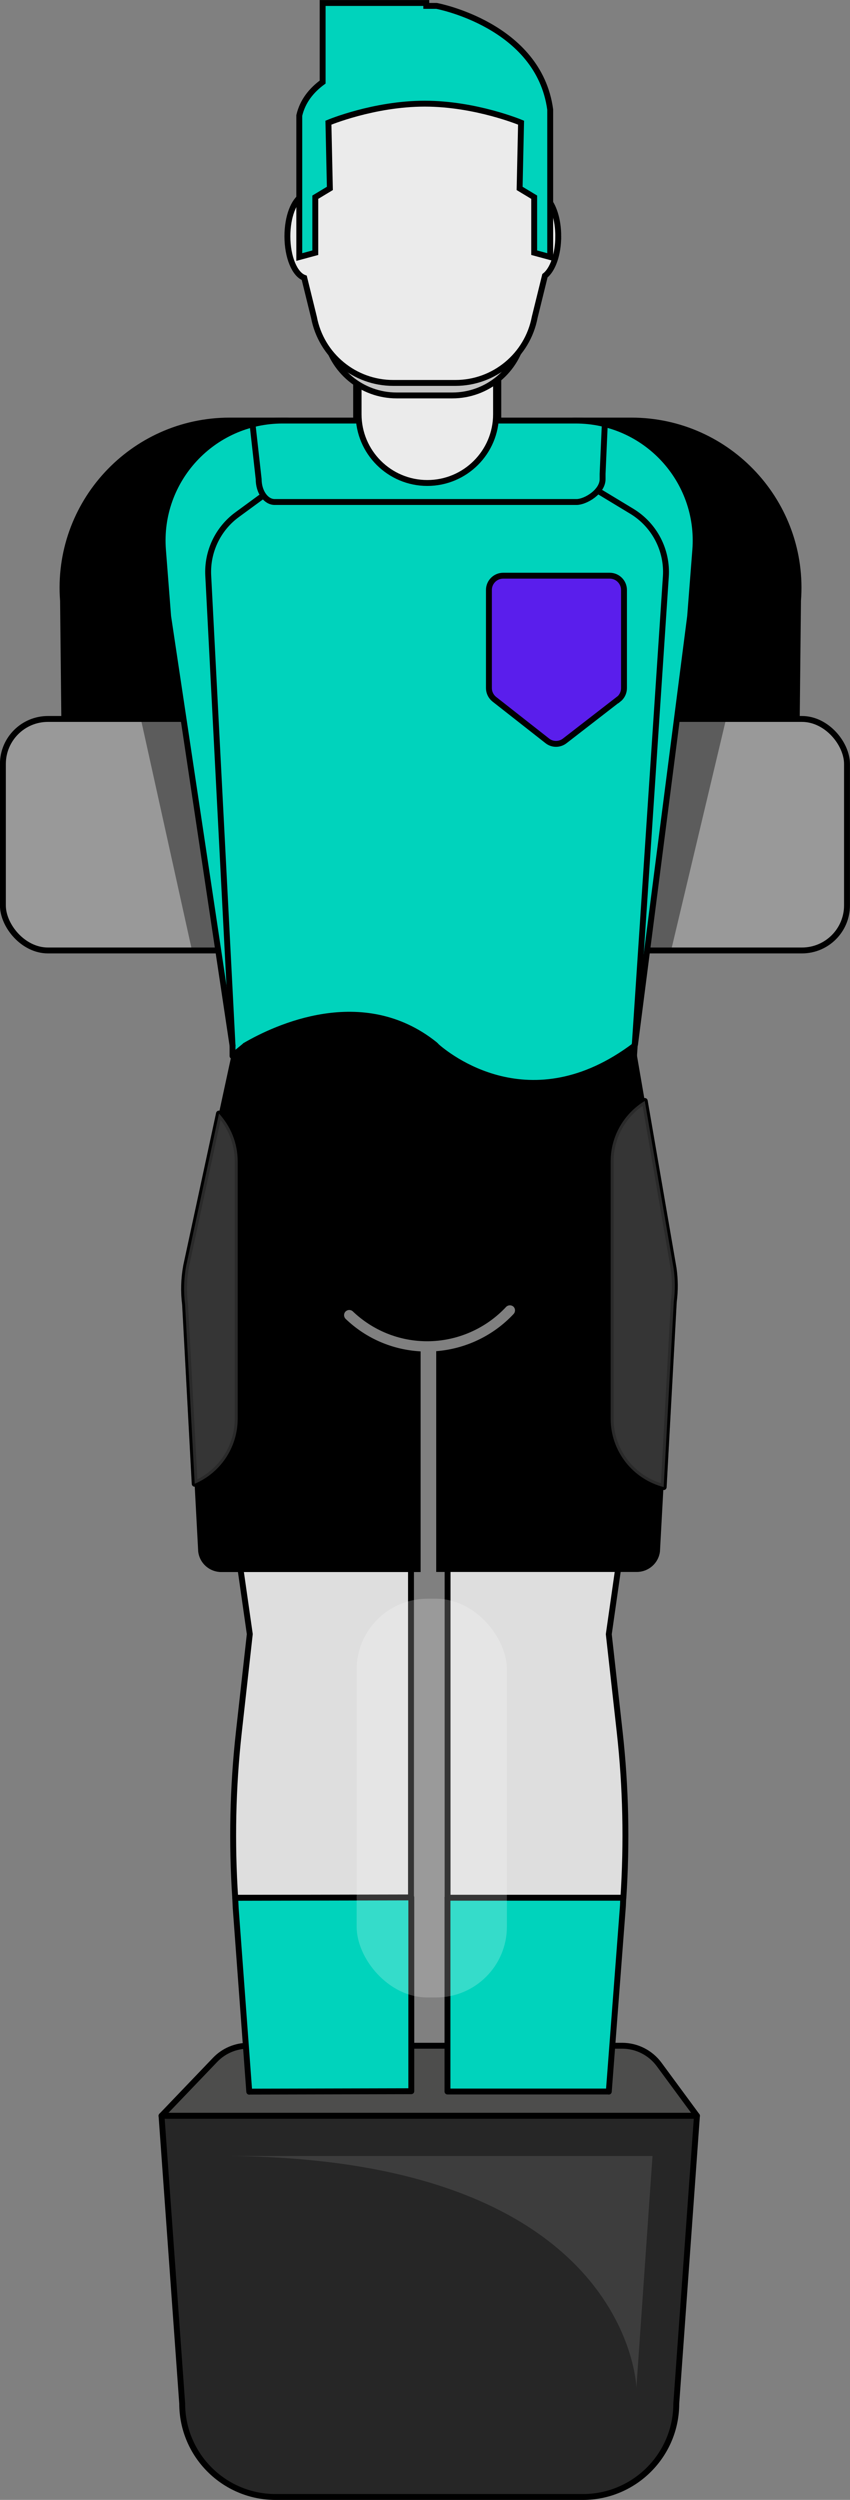
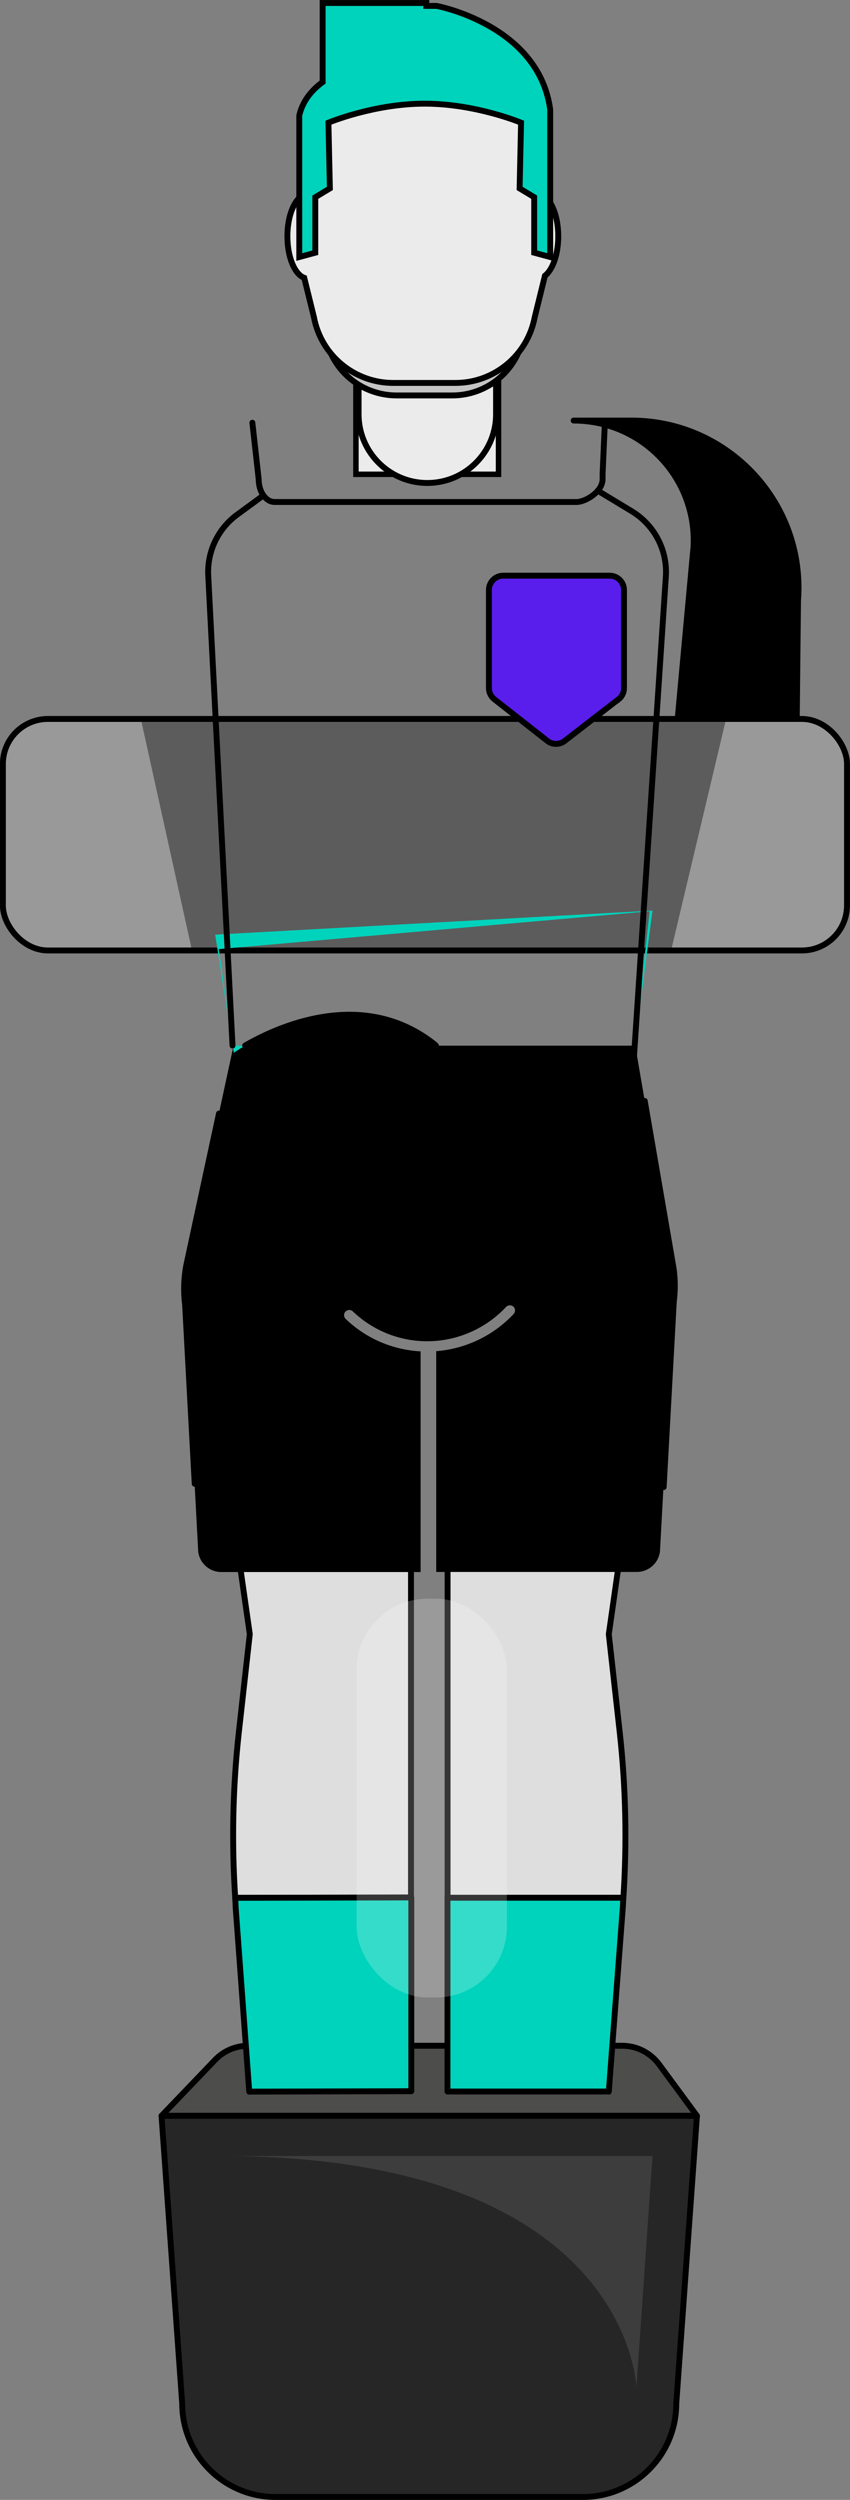
<svg xmlns="http://www.w3.org/2000/svg" viewBox="0 0 82.25 241.87">
  <rect x="0" y="0" width="82.25" height="241.87" fill="#808080" stroke="none" />
  <defs>
    <style>
      .cls-1, .cls-2, .cls-3, .cls-4, .cls-5, .cls-6, .cls-7, .cls-8, .cls-9, .cls-10, .cls-11, .cls-12, .cls-13 {
        stroke: #000;
      }

      .cls-1, .cls-2, .cls-3, .cls-4, .cls-5, .cls-6, .cls-7, .cls-8, .cls-9, .cls-11, .cls-12, .cls-13 {
        stroke-width: .57px;
      }

      .cls-1, .cls-2, .cls-4, .cls-5, .cls-6, .cls-8, .cls-9, .cls-11 {
        stroke-linecap: round;
        stroke-linejoin: round;
      }

      .cls-1, .cls-14 {
        fill: #fff;
        opacity: .21;
      }

      .cls-2 {
        fill: #999;
      }

      .cls-14 {
        mix-blend-mode: color-dodge;
      }

      .cls-3 {
        fill: #5a1eec;
      }

      .cls-3, .cls-7, .cls-10, .cls-12, .cls-13 {
        stroke-miterlimit: 10;
      }

      .cls-15 {
        isolation: isolate;
      }

      .cls-16 {
        fill: #3d3d3d;
      }

      .cls-5 {
        fill: none;
      }

      .cls-17 {
        opacity: .4;
      }

      .cls-6, .cls-18, .cls-13 {
        fill: #00d3bc;
      }

      .cls-7 {
        fill: #c4c4c4;
      }

      .cls-8 {
        fill: #4d4d4c;
      }

      .cls-9 {
        fill: #dedede;
      }

      .cls-10 {
        stroke-width: .53px;
      }

      .cls-10, .cls-12 {
        fill: #ebebeb;
      }

      .cls-11 {
        fill: #262626;
      }
    </style>
  </defs>
  <g class="cls-15">
    <g id="Laag_2" data-name="Laag 2">
      <g id="Laag_1-2" data-name="Laag 1">
        <rect class="cls-10" x="34.44" y="29.53" width="13.8" height="16.36" />
        <path class="cls-8" d="M15.63,204.71l5.18-5.41c.84-.88,2-1.37,3.21-1.37h36.18c1.41,0,2.74.67,3.58,1.81l3.66,4.97H15.63Z" />
        <path class="cls-9" d="M24.17,158.11l-1.06,9.5c-.59,5.32-.7,10.67-.35,16.01h17.01v-39.52h-17.6l2,14Z" />
        <path class="cls-9" d="M58.91,158.11h0l2-14h-17.6v39.52h17.01c.35-5.34.24-10.69-.35-16.01l-1.06-9.5Z" />
        <path class="cls-6" d="M24.12,202.37l15.68-.04v-18.75l-17.04.04c.02.34.03.68.05,1.02l1.31,17.74Z" />
        <path class="cls-6" d="M58.91,202.37l1.35-17.74c.03-.34.03-.68.05-1.02h-17.01v18.75h15.6Z" />
        <path class="cls-11" d="M56.4,241.59h-29.73c-4.99,0-9.04-4.05-9.04-9.04l-2-27.84h51.81l-2,27.84c0,4.99-4.05,9.04-9.04,9.04Z" />
        <path class="cls-16" d="M20.51,208.6h42.63l-1.56,22.4s-.62-22.71-41.07-22.4Z" />
        <rect class="cls-14" x="34.51" y="154.68" width="14.54" height="38.58" rx="6.85" ry="6.85" />
        <path d="M59.09,137.26v-24.89c0-2.48,1.32-4.65,3.3-5.85l-.92-5.35H22.6l-1.42,6.57c1.12,1.22,1.81,2.84,1.81,4.63v24.89c0,2.83-1.71,5.25-4.16,6.3l.35,6.57c.14,1.13,1.1,1.97,2.24,1.97h19.28v-21.35c-2.71-.15-5.27-1.24-7.25-3.14-.2-.19-.21-.51-.02-.71.19-.2.51-.21.71-.02,1.95,1.86,4.51,2.89,7.2,2.89,2.88,0,5.66-1.21,7.63-3.32.19-.2.51-.21.71-.03.2.19.21.5.02.71-1.96,2.1-4.65,3.38-7.49,3.6v21.36h19.41c1.14,0,2.1-.85,2.24-1.97l.34-6.25c-2.95-.76-5.13-3.43-5.13-6.62Z" />
        <path class="cls-4" d="M65.18,122.72l-2.79-16.2c-1.98,1.2-3.3,3.37-3.3,5.85v24.89c0,3.19,2.18,5.86,5.13,6.62l.98-17.95c.14-1.07.13-2.15-.02-3.21Z" />
-         <path class="cls-1" d="M65.18,122.72l-2.79-16.2c-1.98,1.2-3.3,3.37-3.3,5.85v24.89c0,3.19,2.18,5.86,5.13,6.62l.98-17.95c.14-1.07.13-2.15-.02-3.21Z" />
        <path class="cls-4" d="M23,137.26v-24.89c0-1.79-.69-3.41-1.81-4.63l-3.17,14.71c-.23,1.24-.27,2.51-.11,3.77l.93,17.34c2.45-1.04,4.16-3.47,4.16-6.3Z" />
-         <path class="cls-1" d="M23,137.26v-24.89c0-1.79-.69-3.41-1.81-4.63l-3.17,14.71c-.23,1.24-.27,2.51-.11,3.77l.93,17.34c2.45-1.04,4.16-3.47,4.16-6.3Z" />
        <rect class="cls-2" x=".28" y="69.56" width="81.68" height="22.4" rx="4.36" ry="4.36" />
        <polygon class="cls-17" points="64.93 91.99 18.6 92.06 13.6 69.43 70.29 69.43 64.93 91.99" />
-         <path class="cls-4" d="M16.23,53.2c-.52-6.75,4.81-12.51,11.58-12.51h-5.58c-9.43,0-16.86,8.03-16.13,17.44l.12,11.37h11.52l-1.5-16.3Z" />
        <path class="cls-4" d="M67.08,53.2l-1.5,16.3h11.52l.12-11.37c.73-9.4-6.7-17.44-16.13-17.44h-5.58c6.77,0,12.1,5.76,11.58,12.51Z" />
        <polygon points="22.5 101.16 22.5 101.16 22.49 101.07 22.5 101.16" />
        <path class="cls-18" d="M22.61,101.87s.41-.29,1.12-.7h-1.22l.11.7Z" />
        <polygon class="cls-18" points="20.82 90.43 22.49 101.07 21.17 91.83 62.86 88.17 61.43 101.16 63.14 88.1 20.82 90.43" />
-         <path class="cls-6" d="M55.72,40.69h-28.37c-6.77,0-12.1,5.76-11.58,12.51l.5,6.43,6.23,41.54v1h0l1.22-1s0,0,0,0l18.39-.06s.04.03.06.06c1.08.97,9.15,7.6,19.24,0v-.12s.04,0,.04,0l5.33-41.42.5-6.43c.52-6.75-4.81-12.51-11.58-12.51Z" />
        <path class="cls-3" d="M59.84,67.66l-5.19,4.02c-.5.39-1.2.39-1.69,0l-5.12-4.02c-.33-.26-.53-.66-.53-1.08v-9.5c0-.76.62-1.38,1.38-1.38h10.31c.76,0,1.38.62,1.38,1.38v9.5c0,.43-.2.83-.53,1.09Z" />
        <path class="cls-4" d="M23.72,101.16h18.46c-.08-.07-.13-.12-.13-.12-6.97-5.56-15.36-1.61-18.33.12Z" />
        <path class="cls-5" d="M24.42,40.9l.61,5.46h0c0,1.22.69,2.21,1.55,2.21h29.21c.86,0,2.52-.99,2.52-2.21v-.51l.21-4.76" />
        <path class="cls-12" d="M38.48,28.75h5.74c2.09,0,3.78,1.7,3.78,3.78v7.55c0,3.67-2.98,6.65-6.65,6.65h0c-3.67,0-6.65-2.98-6.65-6.65v-7.55c0-2.09,1.7-3.78,3.78-3.78Z" />
        <path class="cls-5" d="M25.37,48.02l-2.43,1.78c-1.86,1.37-2.91,3.58-2.79,5.89l2.35,45.47" />
        <path class="cls-5" d="M57.85,47.48l3.29,1.99c2.19,1.33,3.46,3.77,3.29,6.32l-3.15,47.45" />
        <path class="cls-7" d="M38.37,38.26h5.4c3.36,0,6.25-2.39,6.88-5.7l1.45-5.87h-22.05l1.45,5.87c.62,3.31,3.51,5.7,6.88,5.7Z" />
        <path class="cls-12" d="M54.02,22.86c0-1.63-.47-3.03-1.13-3.69l-.38-4.04c-.58-4.81-4.67-8.43-9.52-8.43h-3.85c-4.85,0-8.93,3.62-9.52,8.43l-.36,3.8c-.84.48-1.45,2.05-1.45,3.93,0,2.01.7,3.68,1.63,4.02l.94,3.82c.7,3.69,3.92,6.35,7.67,6.35h6.02c3.75,0,6.97-2.67,7.67-6.35l.99-4.02c.75-.58,1.29-2.07,1.29-3.82Z" />
        <path class="cls-13" d="M42.24.57h-.99v-.28h-10.03v7.65c-1.09.8-1.94,1.85-2.26,3.23v13.7l1.55-.42v-5.37l1.41-.85-.14-6.36s4.38-1.84,9.32-1.84,9.32,1.84,9.32,1.84l-.14,6.36,1.41.85v5.37l1.55.42v-14.27C52.13,2.4,42.24.57,42.24.57Z" />
      </g>
    </g>
  </g>
</svg>